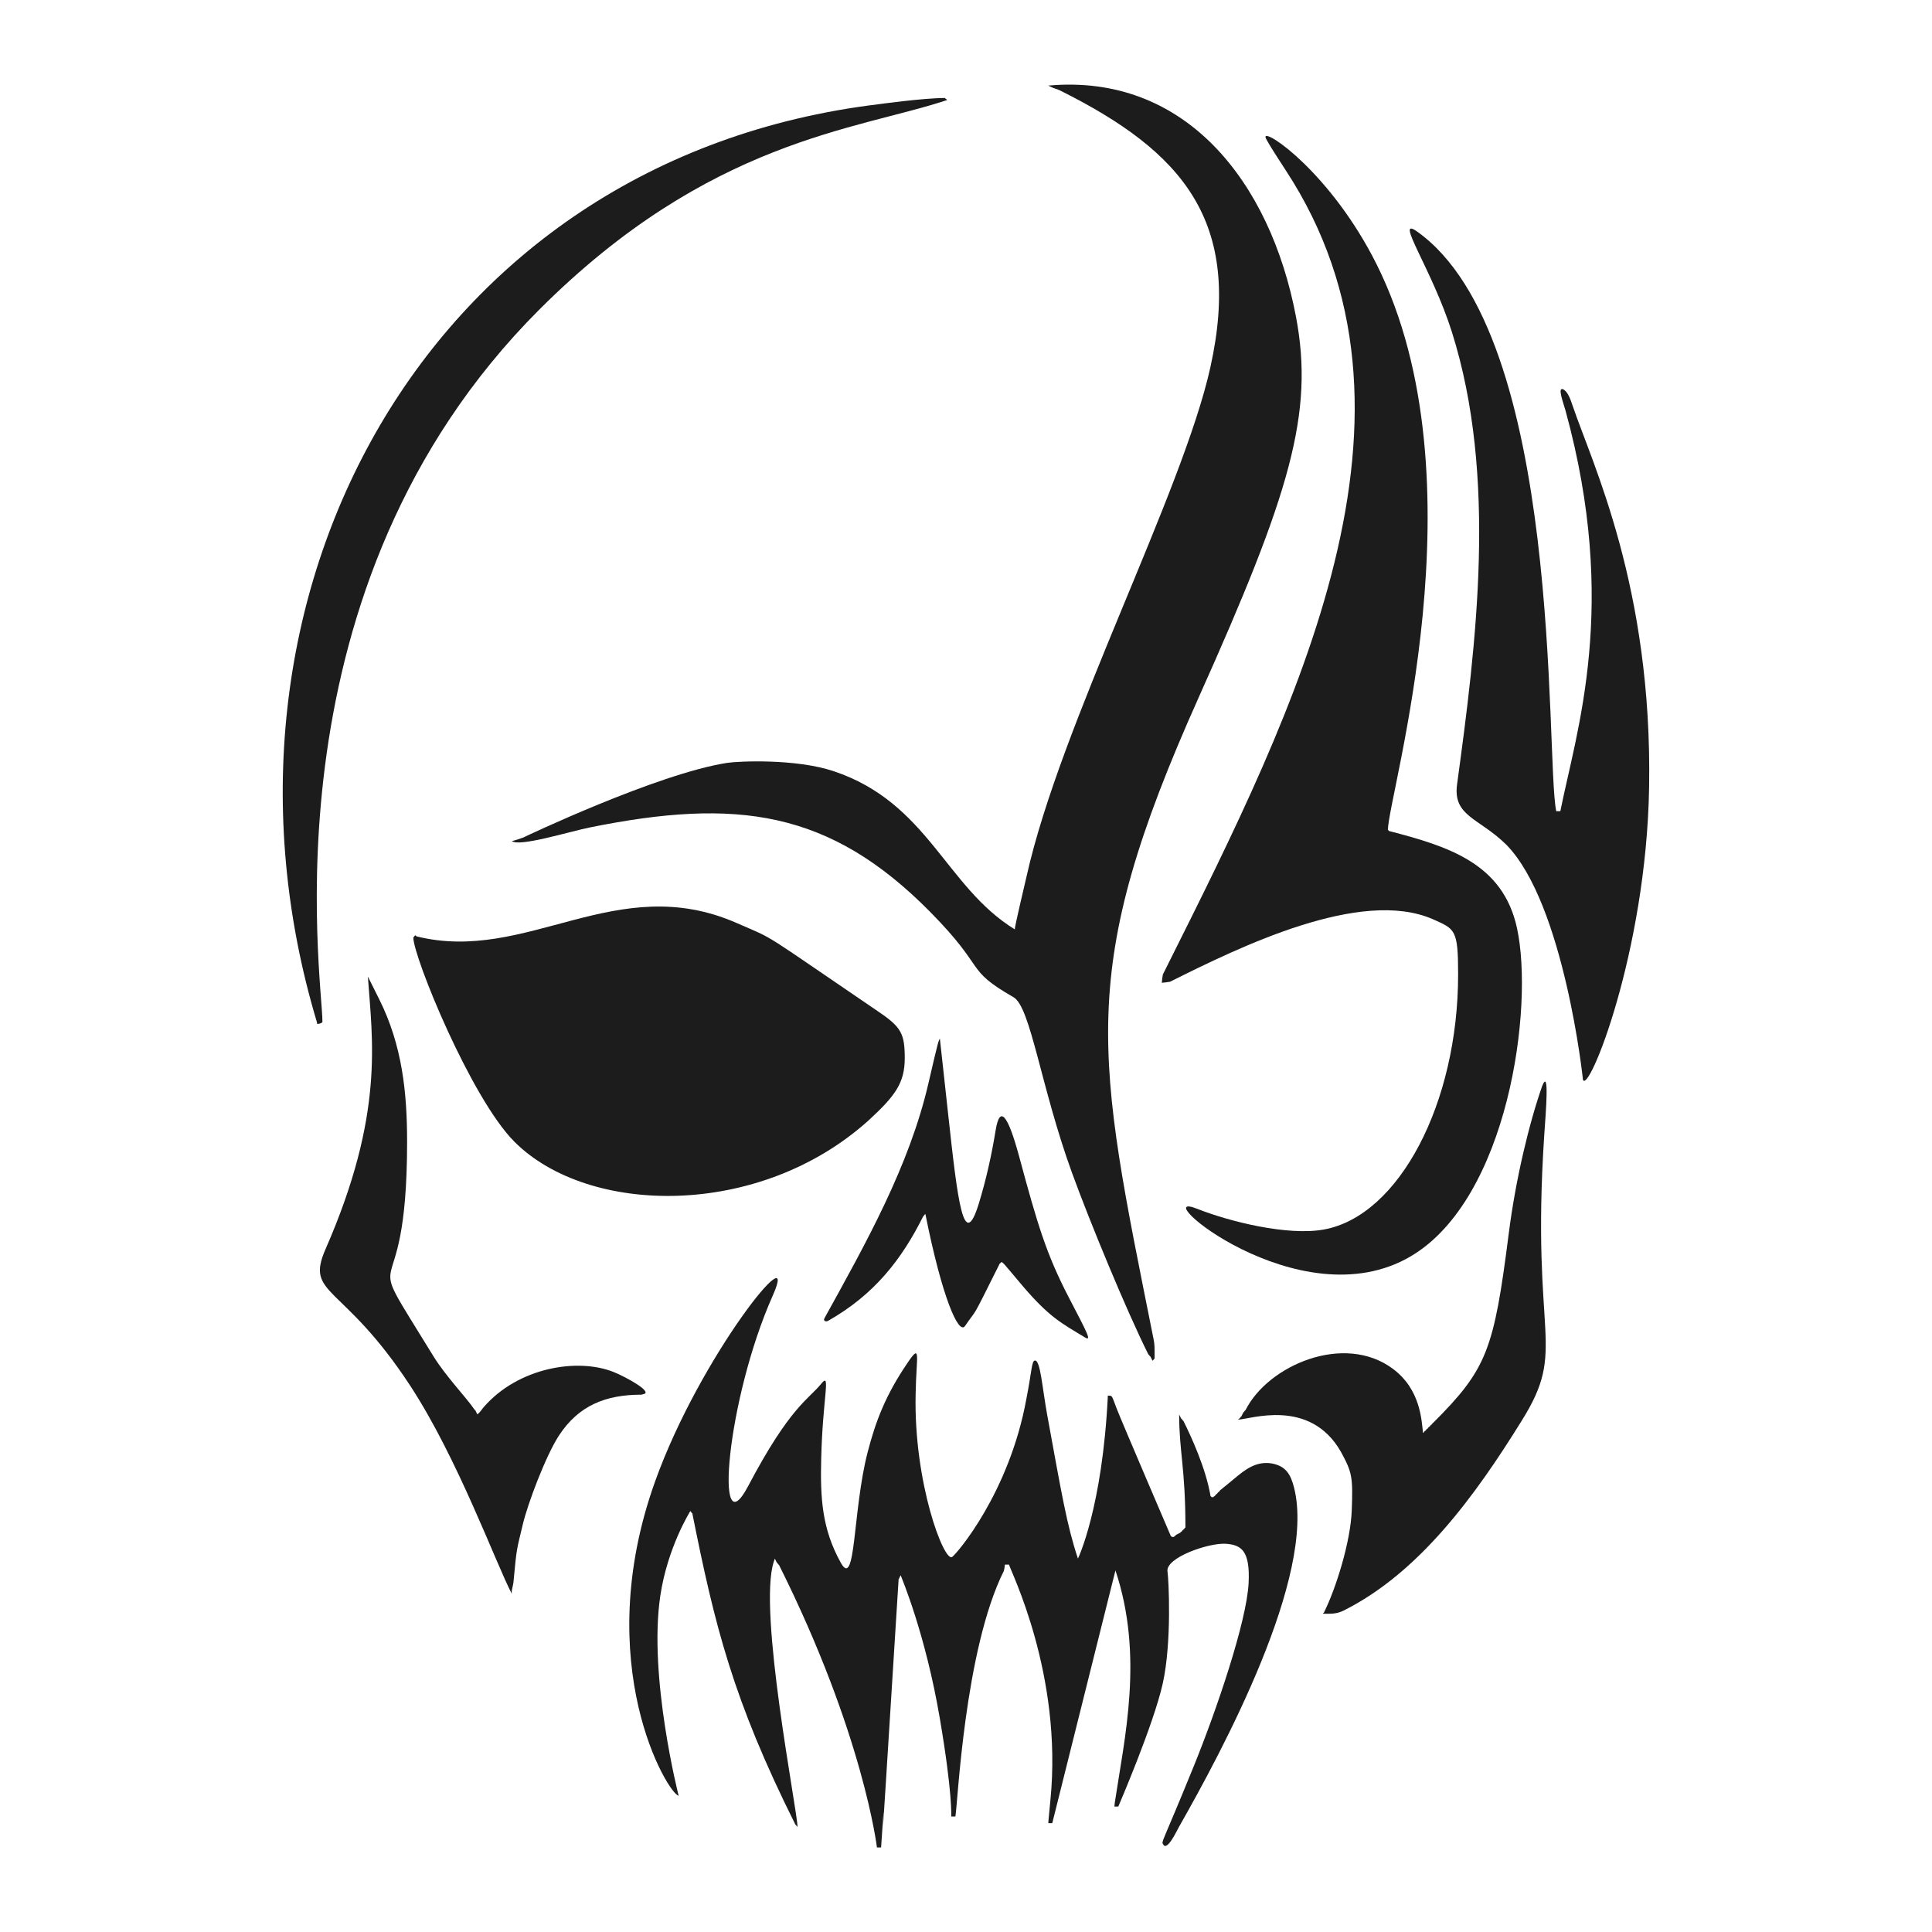
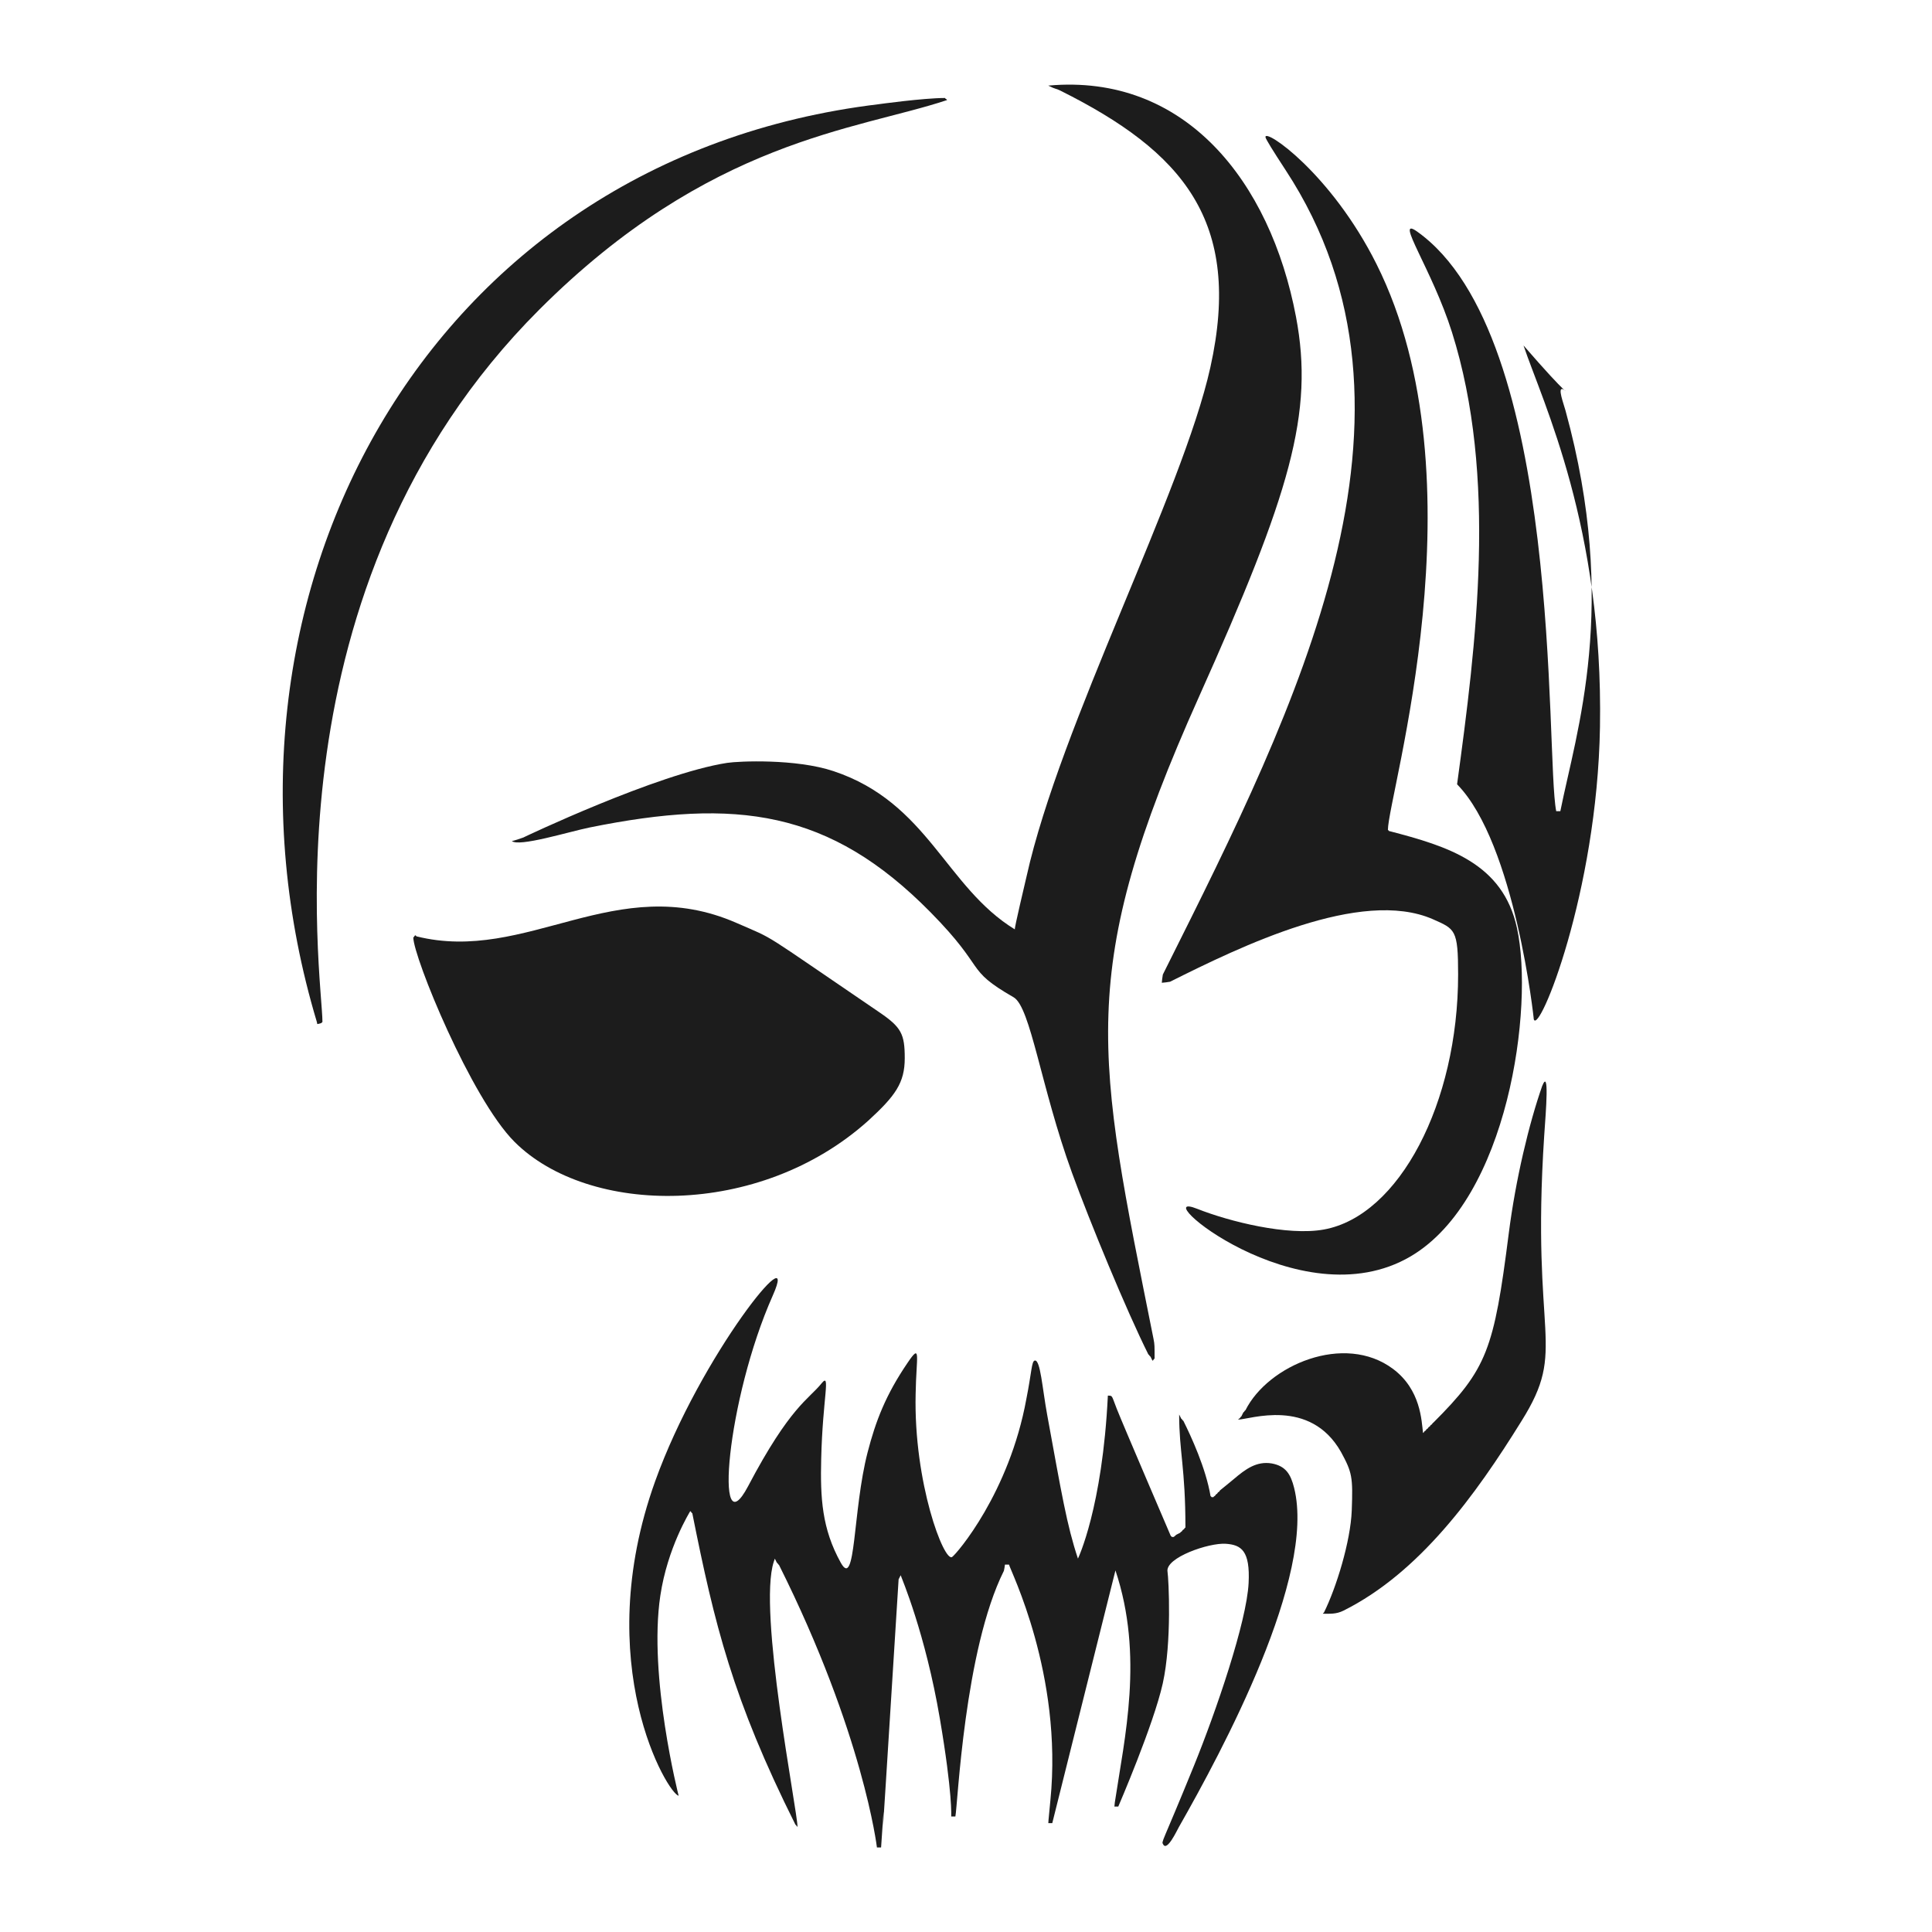
<svg xmlns="http://www.w3.org/2000/svg" version="1.1" x="0px" y="0px" viewBox="0 0 776.22 776.22" style="enable-background:new 0 0 776.22 776.22;" xml:space="preserve">
  <style type="text/css">
	.st0{fill:#E96A35;}
	.st1{fill:#0E0701;}
	.st2{fill:#FFFCF9;}
	.st3{fill:#657E36;}
	.st4{fill:#809C3D;}
	.st5{fill:#F7981D;}
	.st6{fill:#FBB13B;}
	.st7{fill:#F37C2A;}
	.st8{fill:#FFEDA9;}
	.st9{fill:#F47F2A;}
	.st10{fill:#FFEFB5;}
	.st11{fill:#F48029;}
	.st12{fill:#020202;}
	.st13{fill:none;stroke:#000000;stroke-width:0;stroke-linecap:round;stroke-linejoin:round;}
	.st14{fill:#FFFFFF;}
	.st15{fill:#FFFFFE;}
	.st16{fill:#FF9E00;}
	.st17{fill:#FF6301;}
	.st18{fill:#FF7C00;}
	.st19{fill:#81AC01;}
	.st20{fill:none;}
	.st21{fill:#F68B28;}
	.st22{fill:#EF7F25;}
	.st23{fill:#E57123;}
	.st24{fill:#769343;}
	.st25{fill:#D8691E;}
	.st26{fill:#96A767;}
	.st27{fill:#A9B985;}
	.st28{fill:#452924;}
	.st29{fill:#462A24;}
	.st30{fill:#784421;}
	.st31{fill:#A05A2C;}
	.st32{fill:#FF6600;}
	.st33{fill:#D45500;}
	.st34{opacity:0.619;fill-opacity:0.581;enable-background:new    ;}
	.st35{fill:#FF7F00;}
	.st36{fill:#FC891E;}
	.st37{fill:url(#SVGID_1_);}
	.st38{fill:url(#SVGID_00000009582889937249759710000002111268284764391866_);}
	.st39{fill:url(#SVGID_00000012432321391675396490000009637547465642932867_);}
	.st40{fill:url(#SVGID_00000130645750924107628130000014548180530166725294_);}
	.st41{fill:url(#SVGID_00000145058589943783759720000005279933461039084727_);}
	.st42{fill:url(#SVGID_00000008136381436759912570000003815762359647489948_);}
	.st43{fill:url(#SVGID_00000132078400935464031250000014726887422978471339_);}
	.st44{fill:url(#SVGID_00000046302363923225513200000017020728807774352294_);}
	.st45{fill:url(#SVGID_00000160892985573133720740000014531157271569719740_);}
	.st46{fill:#007F00;}
	.st47{fill:#67C409;}
	.st48{fill:#E94E1B;}
	.st49{fill:#1D1D1B;}
	.st50{fill:#FFDD12;}
	.st51{fill:#B3B3B3;}
	.st52{fill:#CCCCCC;}
	.st53{fill:#E6E6E6;}
	.st54{fill:#999999;}
	.st55{fill:#4D4D4D;}
	.st56{fill:#333333;}
	.st57{fill:#D6D6D6;}
	.st58{fill:#808080;}
	.st59{fill:#666666;}
	.st60{fill:#0F102F;}
	.st61{fill:#C2BC5E;}
	.st62{fill:#FBF290;}
	.st63{fill:#043450;}
	.st64{fill:#6D6E70;}
	.st65{opacity:0.33;fill:#262261;}
	.st66{fill:#E6E7E8;}
	.st67{fill:#A6A8AB;}
	.st68{fill:#BBBDBF;}
	.st69{opacity:0.33;fill:#007373;}
	.st70{fill:#D0D2D3;}
	.st71{fill:#929497;}
	.st72{fill:#E4E4E5;}
	.st73{fill:#F1F1F2;}
	.st74{fill:url(#SVGID_00000024701818874387706250000016646328299005681547_);}
	.st75{fill:url(#SVGID_00000041977931493877234750000003777985542891535758_);}
	.st76{fill:url(#SVGID_00000010280512506015763790000012611680484121871274_);}
	.st77{fill:url(#SVGID_00000101790194552092842800000002389448605287504787_);}
	.st78{fill:url(#SVGID_00000036940631252773637860000012637636771869000884_);}
	.st79{fill:url(#SVGID_00000111190342585348670060000005391123143523276222_);}
	.st80{fill:url(#SVGID_00000041988859543431133810000013370716054393599150_);}
	.st81{fill:url(#SVGID_00000182497052305345642560000000906907364601280434_);}
	.st82{fill:url(#SVGID_00000049942251774746171760000015129070897671451547_);}
	.st83{fill:url(#SVGID_00000176734250973175649860000005844775021677215623_);}
	.st84{fill:url(#SVGID_00000093178591812086240240000011929098241925053608_);}
	.st85{fill:url(#SVGID_00000099625577320842244300000003562187835913405586_);}
	.st86{fill:url(#SVGID_00000054255676874298264310000001407003880879701640_);}
	.st87{fill:url(#SVGID_00000132777253681982941390000014424574751395260822_);}
	.st88{fill:#7C08A4;}
	.st89{fill:#A04CBC;}
	.st90{fill:#8418A8;}
	.st91{fill:url(#SVGID_00000035514434227360811570000004306507001989550480_);}
	.st92{fill:url(#SVGID_00000049222609403111753430000005551794006045704581_);}
	.st93{fill:url(#SVGID_00000119811396015504531890000007610301731589940879_);}
	.st94{fill:url(#SVGID_00000011022007796216899280000010232861876216220329_);}
	.st95{fill:#130206;}
	.st96{fill:#888888;}
	.st97{fill:url(#SVGID_00000049223771420344476780000018346343033869488819_);}
	.st98{fill:url(#SVGID_00000152959159226351731740000004634685828374423735_);}
	.st99{fill:url(#SVGID_00000000933111042769718550000009581201062373323405_);}
	.st100{fill:url(#SVGID_00000053503092737292972920000009981644885042912641_);}
	.st101{fill:url(#SVGID_00000042704763568589230430000017039467130172237719_);}
	.st102{fill:url(#SVGID_00000105394776615027411260000015530130120178340799_);}
	.st103{fill:url(#SVGID_00000088133469957880331800000017930175786006124440_);}
	.st104{fill:url(#SVGID_00000162339748429703665960000015507470045699802023_);}
	.st105{fill:url(#SVGID_00000009551082010479625180000006194883489674013073_);}
	.st106{fill:url(#SVGID_00000144302878038275273470000003672129761433110436_);}
	.st107{fill:#0E0E0E;}
	.st108{fill:#B1B1B0;}
	.st109{fill:#9C9B9B;}
	.st110{fill:#EA8D29;}
	.st111{fill:#E4DCA0;}
	.st112{fill:#026634;}
	.st113{fill:#108C4A;}
	.st114{fill:#088D39;}
	.st115{fill:#EC692A;}
	.st116{fill:#EA812C;}
	.st117{fill:#E9552D;}
	.st118{fill:#B2491D;}
	.st119{fill:#F08740;}
	.st120{fill:#E8662E;}
	.st121{fill:#E89C2D;}
	.st122{fill:#E85B0D;}
	.st123{fill:#EC6D31;}
	.st124{fill:#E54712;}
	.st125{fill:#F8F6DF;}
	.st126{fill:#F1EEBA;}
	.st127{fill:#916036;}
	.st128{fill:#C79B66;}
	.st129{fill:#D5AC80;}
	.st130{fill:#EC6A0D;}
	.st131{fill:#F7AA43;}
	.st132{fill:#837036;}
	.st133{fill:#BC9F22;}
	.st134{fill:#A78138;}
	.st135{fill:#E88E0B;}
	.st136{fill:#EF9F35;}
	.st137{fill:#CD5A16;}
	.st138{fill:#E47F0D;}
	.st139{fill:#068043;}
	.st140{fill:#F8B96B;}
	.st141{fill:#F29100;}
	.st142{fill:#18F30F;}
	.st143{fill:#F9F9F9;}
	.st144{fill:#1C1C1C;}
	.st145{opacity:0.8;fill:#6A5B56;enable-background:new    ;}
	.st146{opacity:0.43;fill:#361612;enable-background:new    ;}
	.st147{fill:#0D1404;}
	.st148{opacity:0.37;fill:#3C211E;enable-background:new    ;}
	.st149{opacity:0.83;fill:#382A21;enable-background:new    ;}
	.st150{opacity:0.84;fill:#5D2219;enable-background:new    ;}
	.st151{opacity:0.71;fill:#5D0902;enable-background:new    ;}
	.st152{fill:#291204;}
	.st153{opacity:0.66;fill:#380C04;enable-background:new    ;}
	.st154{fill:#331304;}
	.st155{opacity:0.84;fill:#590D02;enable-background:new    ;}
	.st156{opacity:0.47;fill:#180602;enable-background:new    ;}
	.st157{opacity:0.08;fill:#0F0100;enable-background:new    ;}
	.st158{fill:#0A0603;}
	.st159{opacity:0.44;fill:#270702;enable-background:new    ;}
	.st160{fill:#321205;}
	.st161{fill:#371403;}
	.st162{fill:#311304;}
	.st163{opacity:0.49;fill:#180602;enable-background:new    ;}
	.st164{fill:none;stroke:#0A0603;stroke-width:0;stroke-linecap:round;stroke-linejoin:round;}
	
		.st165{opacity:0.49;fill:none;stroke:#180602;stroke-width:0;stroke-linecap:round;stroke-linejoin:round;enable-background:new    ;}
	.st166{fill:#281305;}
	.st167{fill:#060602;}
	.st168{fill:#1C0701;}
	.st169{fill:#090403;}
	.st170{fill:#0B0401;}
	.st171{fill:#120803;}
	.st172{fill:#201204;}
	.st173{fill:#F9C50F;}
	.st174{fill:#FEE038;}
	.st175{fill:#F6C20C;}
	.st176{fill:#FEEB3D;}
	.st177{fill:#FDEE3A;}
	.st178{fill:#FEF448;}
	.st179{fill:#391504;}
	.st180{opacity:0.67;fill:#795F11;enable-background:new    ;}
	.st181{fill:#FCBD06;}
	.st182{fill:#FDCA07;}
	.st183{fill:#FDCA06;}
	.st184{fill:#D7A56A;}
	.st185{fill:#0A0302;}
	.st186{fill:#390800;}
	.st187{fill:#1B1504;}
	.st188{opacity:0.47;fill:#1E0702;enable-background:new    ;}
	.st189{fill:#E5BB75;}
	.st190{fill:#440E0C;}
	.st191{fill:#651B10;}
	.st192{fill:#430C09;}
	.st193{fill:#030102;}
	.st194{fill:#2A1404;}
	.st195{fill:#54100D;}
	.st196{fill:#66240D;}
	.st197{fill:#FDBB07;}
	.st198{opacity:0.85;fill:#78650D;enable-background:new    ;}
	.st199{fill:#54200C;}
	.st200{fill:#070803;}
	.st201{opacity:0.8;fill:#2D2005;enable-background:new    ;}
	.st202{fill:none;stroke:#070803;stroke-width:0;stroke-linecap:round;stroke-linejoin:round;}
	
		.st203{opacity:0.8;fill:none;stroke:#2D2005;stroke-width:0;stroke-linecap:round;stroke-linejoin:round;enable-background:new    ;}
	.st204{fill:#FDB807;}
	.st205{fill:#0A0502;}
	.st206{fill:#F98C08;}
	.st207{fill:#FCAB08;}
	.st208{fill:#F17F09;}
	.st209{opacity:0.12;fill:#0C0300;enable-background:new    ;}
	.st210{fill:#EB7F09;}
	.st211{fill:#1D0A03;}
	.st212{opacity:0.51;fill:#150402;enable-background:new    ;}
	
		.st213{opacity:0.51;fill:none;stroke:#150402;stroke-width:0;stroke-linecap:round;stroke-linejoin:round;enable-background:new    ;}
	.st214{opacity:0.45;fill:#170402;enable-background:new    ;}
	.st215{opacity:0.55;fill:#150503;enable-background:new    ;}
	
		.st216{opacity:0.55;fill:none;stroke:#150503;stroke-width:0;stroke-linecap:round;stroke-linejoin:round;enable-background:new    ;}
	.st217{opacity:0.47;fill:#160402;enable-background:new    ;}
	
		.st218{opacity:0.47;fill:none;stroke:#160402;stroke-width:0;stroke-linecap:round;stroke-linejoin:round;enable-background:new    ;}
	.st219{fill:#060603;}
	.st220{fill:#130903;}
	.st221{fill:#130504;}
	.st222{opacity:0.49;fill:#150302;enable-background:new    ;}
	.st223{opacity:0.44;fill:#170402;enable-background:new    ;}
	.st224{opacity:0.44;fill:#180503;enable-background:new    ;}
	.st225{opacity:0.5;fill:#150402;enable-background:new    ;}
	.st226{fill:#060803;}
	.st227{opacity:0.45;fill:#160402;enable-background:new    ;}
	.st228{opacity:0.44;fill:#1A0503;enable-background:new    ;}
	.st229{fill:#030200;}
	.st230{fill:#160903;}
	.st231{fill:#584121;}
	.st232{fill:#453D20;}
	.st233{fill:#DF7F28;}
	.st234{fill:#B55F25;}
	.st235{fill:#544020;}
	.st236{fill:#0F0503;}
	.st237{fill:#FB7202;}
	.st238{opacity:0.18;fill:#170402;enable-background:new    ;}
	.st239{fill:#453F22;}
	.st240{fill:#E58D27;}
	.st241{fill:#FB7203;}
	.st242{fill:#CC732B;}
	.st243{fill:#FDE212;}
	.st244{fill:#F96703;}
	.st245{fill:#C7772A;}
	.st246{fill:#BC6A29;}
	.st247{fill:#D67C26;}
	.st248{fill:#FC5503;}
	.st249{fill:#FD5603;}
	.st250{fill:#A75E29;}
	.st251{fill:#FC6303;}
	.st252{fill:#B4722A;}
	.st253{fill:#FDE014;}
	.st254{fill:#FB7A02;}
	.st255{fill:#FD3F02;}
	.st256{fill:#FED811;}
	.st257{fill:#9A6A29;}
	.st258{fill:#614121;}
	.st259{fill:#FD6604;}
	.st260{fill:#FD4202;}
	.st261{fill:#BA5C24;}
	.st262{fill:#FCD813;}
	.st263{fill:#FDD011;}
	.st264{fill:#FDAE0D;}
	.st265{fill:#E4861D;}
	.st266{fill:#FEB42E;}
	.st267{fill:#FB1B03;}
	.st268{fill:#FC7002;}
	.st269{fill:#C10903;}
	.st270{fill:#AB1709;}
	.st271{fill:#A30903;}
	.st272{fill:#FECA10;}
	.st273{fill:#FC2F04;}
	.st274{fill:#FB1304;}
	.st275{fill:#FB2B03;}
	.st276{fill:#9C0600;}
	.st277{fill:#C87929;}
	.st278{fill:#620503;}
	.st279{fill:#FC1503;}
	.st280{fill:#FD7103;}
	.st281{fill:#4D0F0D;}
	.st282{fill:#B77629;}
	.st283{fill:#F97715;}
	.st284{fill:#820302;}
	.st285{fill:#FE8E07;}
	.st286{fill:#A27128;}
	.st287{fill:#FC5803;}
	.st288{fill:#120703;}
	.st289{fill:#FC5E05;}
	.st290{fill:#866C27;}
	.st291{fill:#FDFA0A;}
	.st292{fill:#CA7D28;}
	.st293{fill:#A10605;}
	.st294{fill:#FEFA0A;}
	.st295{fill:#606827;}
	.st296{fill:#480603;}
	.st297{fill:#FDBB0E;}
	.st298{fill:#630201;}
	.st299{fill:#FEBC0E;}
	.st300{fill:#400504;}
	.st301{fill:#2C6225;}
	.st302{fill:#840605;}
	.st303{fill:#FB7A06;}
	.st304{fill:#BD2006;}
	.st305{fill:#F5C874;}
	.st306{fill:#F0C977;}
	.st307{fill:#FEB60F;}
	.st308{fill:#FFB61E;}
	.st309{fill:#E2B46C;}
	.st310{fill:#EBBD6F;}
	.st311{fill:#FEAE0E;}
	.st312{fill:#FEAF0E;}
	.st313{fill:#FB1E04;}
	.st314{fill:#6B0506;}
	.st315{fill:#FE9D0C;}
	.st316{fill:#FEA90D;}
	.st317{fill:#FA2F03;}
	.st318{fill:#EEBE6A;}
	.st319{fill:#FC4D03;}
	.st320{fill:#FEA30D;}
	.st321{fill:#F5613C;}
	.st322{fill:#FE9B0B;}
	.st323{fill:#FE9E0C;}
	.st324{fill:#D20A08;}
	.st325{fill:#FB2C03;}
	.st326{fill:#760607;}
	.st327{fill:#FA3903;}
	.st328{fill:#B70A03;}
	.st329{opacity:0.55;fill:#411002;enable-background:new    ;}
	.st330{fill:#F83E05;}
	.st331{fill:#FD782D;}
	.st332{fill:#FA3803;}
	.st333{fill:#FC3A05;}
	.st334{fill:#B50805;}
	.st335{fill:#FAD025;}
	.st336{fill:#FD7D2C;}
	.st337{fill:#FC4F05;}
	.st338{fill:#FA4303;}
	.st339{fill:#FB3804;}
	.st340{fill:#FA1504;}
	.st341{fill:#FC6405;}
	.st342{fill:#F57F4C;}
	.st343{fill:#570503;}
	.st344{fill:#960504;}
	.st345{opacity:0.91;fill:#C46009;enable-background:new    ;}
	.st346{fill:#6A0507;}
	.st347{opacity:0.47;fill:#180603;enable-background:new    ;}
	.st348{fill:#FC3603;}
	.st349{fill:#FC8245;}
	.st350{fill:#FC5504;}
	.st351{fill:#71240E;}
	.st352{fill:#640406;}
	.st353{fill:#FA3003;}
	.st354{fill:#FE940D;}
	.st355{fill:#FB1A04;}
	.st356{fill:#FC4805;}
	.st357{fill:#480504;}
	.st358{fill:#FB1605;}
	.st359{opacity:0.48;fill:#180603;enable-background:new    ;}
	.st360{fill:#5B0507;}
	.st361{fill:#FA2304;}
	.st362{fill:#FB5104;}
	.st363{fill:#470403;}
	.st364{fill:#E9774C;}
	.st365{fill:#F41B05;}
	.st366{fill:#F9E338;}
	.st367{fill:#EB8762;}
	.st368{fill:#F5C773;}
	.st369{fill:#3B0503;}
	.st370{fill:#F62C06;}
	.st371{fill:#F8D56B;}
	.st372{fill:#E73B07;}
	.st373{fill:#5C0203;}
	.st374{fill:#F16339;}
	.st375{fill:#F7812D;}
	.st376{fill:#FC2506;}
	.st377{opacity:0.62;fill:#934807;enable-background:new    ;}
	.st378{fill:#BA4800;}
	.st379{fill:#7B0301;}
	.st380{fill:#550502;}
	.st381{fill:#F0300B;}
	.st382{fill:#FB1504;}
	.st383{fill:#E6AA64;}
	.st384{fill:#E7614B;}
	.st385{fill:#5D0506;}
	.st386{fill:#FECF51;}
	.st387{fill:#6C0405;}
	.st388{fill:#C95701;}
	.st389{fill:#E15749;}
	.st390{fill:#DE4325;}
	.st391{fill:#FA4C09;}
	.st392{fill:#FB3305;}
	.st393{fill:#FC3F05;}
	.st394{fill:#820201;}
	.st395{fill:#550405;}
	.st396{fill:#FEA70D;}
	.st397{fill:#875D1E;}
	.st398{fill:#F56B4D;}
	.st399{fill:#FB4A03;}
	.st400{fill:none;stroke:#FB4A03;stroke-width:0;stroke-linecap:round;stroke-linejoin:round;}
	.st401{fill:#E75113;}
	.st402{fill:#F74907;}
	.st403{fill:#B67E21;}
	.st404{fill:#FA3306;}
	.st405{opacity:0.73;fill:#4E220C;enable-background:new    ;}
	.st406{fill:#FC6A07;}
	.st407{fill:#FC3705;}
	.st408{fill:#FB6C3C;}
	.st409{opacity:0.32;fill:#441D02;enable-background:new    ;}
	.st410{fill:#DF5C44;}
	.st411{fill:#FB6405;}
	.st412{fill:#EFB967;}
	.st413{fill:#C63B00;}
	.st414{fill:#596719;}
	.st415{fill:#A37E1E;}
	.st416{fill:#FB2A06;}
	.st417{fill:#AF4900;}
	.st418{fill:#FB6A3E;}
	.st419{fill:#C03E00;}
	.st420{fill:#FC5D05;}
	.st421{opacity:0.67;fill:#FB7A06;enable-background:new    ;}
	.st422{fill:#200607;}
	.st423{opacity:0.48;fill:#FB7A06;enable-background:new    ;}
	.st424{fill:#4D0B07;}
	.st425{opacity:0.9;fill:#B15007;enable-background:new    ;}
	.st426{opacity:0.73;fill:#82490A;enable-background:new    ;}
	.st427{fill:#E85909;}
	.st428{fill:#F36109;}
	.st429{fill:#FB5A05;}
	.st430{fill:#6E711C;}
	.st431{fill:#860D07;}
	.st432{fill:#6E0C07;}
	.st433{fill:#FD7508;}
	.st434{fill:#9B0E07;}
	.st435{fill:#AC1107;}
	.st436{fill:#5B7020;}
	.st437{fill:#BD1B07;}
	.st438{fill:#C11305;}
	.st439{fill:#CA2307;}
	.st440{fill:#F96A07;}
	.st441{fill:#FD7107;}
	.st442{fill:#BB1306;}
	.st443{fill:#D62305;}
	.st444{fill:#D82E06;}
	.st445{fill:#D22506;}
	.st446{fill:#DE3307;}
	.st447{fill:#FA6107;}
	.st448{fill:#5F680F;}
	.st449{fill:#E43907;}
	.st450{fill:#F34F07;}
	.st451{fill:#FA6307;}
	.st452{opacity:0.15;fill:#1B0601;enable-background:new    ;}
	.st453{fill:#201E1E;}
	.st454{fill:#EEEEEE;}
	.st455{fill:#ECECEC;}
	.st456{fill:#F2F2F2;}
	.st457{fill:#CB0423;}
	.st458{fill:#A50917;}
	.st459{fill:#860F13;}
	.st460{fill:#AF0F13;}
	.st461{fill:#520F13;}
	.st462{fill:#EE355E;}
	.st463{fill:#D40000;}
	.st464{fill:url(#SVGID_00000054981806959711617470000003152992854126424755_);}
	.st465{fill:url(#SVGID_00000170984490974102944450000016277680228919126417_);}
	.st466{fill:url(#SVGID_00000092429544843296303720000011349073203372827563_);}
	.st467{fill:url(#SVGID_00000097494820300055797650000013468984406721706142_);}
	.st468{fill:#7F0000;}
	.st469{fill:#B6B5C5;}
	.st470{fill:none;stroke:#B6B5C5;stroke-width:0;stroke-linecap:round;stroke-linejoin:round;}
	.st471{fill:#DD9BAA;}
	.st472{fill:none;stroke:#DD9BAA;stroke-width:0;stroke-linecap:round;stroke-linejoin:round;}
	.st473{fill:#9D99A7;}
	.st474{fill:none;stroke:#9D99A7;stroke-width:0;stroke-linecap:round;stroke-linejoin:round;}
	.st475{fill:#AE7293;}
	.st476{fill:#706E8B;}
	.st477{fill:#AF505B;}
	.st478{fill:#585567;}
	.st479{fill:none;stroke:#585567;stroke-width:0;stroke-linecap:round;stroke-linejoin:round;}
	.st480{fill:#363748;}
	.st481{fill:none;stroke:#363748;stroke-width:0;stroke-linecap:round;stroke-linejoin:round;}
	.st482{fill:#2A2A32;}
	.st483{fill:#0B0B0E;}
	.st484{fill:#89A02C;}
	.st485{fill:#677821;}
	.st486{fill:#DDE9AF;}
	.st487{fill:#5F8DD3;}
	.st488{fill:#2C5AA0;}
	.st489{fill:#3E4837;}
	.st490{fill:#22280B;}
	.st491{fill:#782121;}
	.st492{fill:#E9AFC6;}
	.st493{fill:#A02C2C;}
	.st494{fill:url(#SVGID_00000110451148477710040950000006744334899648387515_);}
	.st495{fill:url(#SVGID_00000148623959821936731930000006111993579094421909_);}
	.st496{fill:url(#SVGID_00000066510866513981534390000014333435514562764687_);}
	.st497{fill:url(#SVGID_00000021800492388493625160000000105623158052794006_);}
	.st498{fill:#F5FFB4;}
	.st499{fill:#FBFFE4;}
	.st500{fill:#758826;}
	.st501{fill:#9E9DA3;}
	.st502{fill:#EEB323;}
	.st503{fill:#9266A8;}
	.st504{fill:#4C59A0;}
	.st505{fill:#BF5032;}
	.st506{fill:none;stroke:#BF5032;stroke-width:0;stroke-linecap:round;stroke-linejoin:round;}
	.st507{fill:#5C5D60;}
	.st508{fill:none;stroke:#5C5D60;stroke-width:0;stroke-linecap:round;stroke-linejoin:round;}
	.st509{fill:#0D0D0D;}
	.st510{fill:#C18155;}
	.st511{fill:#BE836E;}
	.st512{fill:#E7B6A7;}
	.st513{fill:url(#SVGID_00000057139100947084274520000006057697810432628098_);}
	.st514{fill:url(#SVGID_00000116196295436499466560000006147299247267542463_);}
	.st515{fill:url(#SVGID_00000180353104428771679940000006130270194311932824_);}
	.st516{fill:url(#SVGID_00000183954994801762920400000009522157964033298365_);}
	.st517{fill:url(#SVGID_00000116939348756562415190000009326650458925475982_);}
	.st518{fill:url(#SVGID_00000075861814568056859310000005803074248059765897_);}
	.st519{fill:#C8B996;}
	.st520{fill:#D7C8A5;}
	.st521{fill:#E6D7B4;}
	.st522{fill:#F5F5E1;}
	.st523{fill:#827357;}
	.st524{fill:#746A57;}
	.st525{fill:#B4A278;}
	.st526{fill:#A99A7B;}
	.st527{fill:#87754B;}
	.st528{fill:#5D5446;}
	.st529{fill:#B29D7E;}
	.st530{fill:#9F8E6A;}
	.st531{fill:#4A4035;}
	.st532{fill:#796F59;}
	.st533{fill:#988C6E;}
	.st534{fill:#1A1A1A;}
	.st535{fill:#040507;}
	.st536{fill:#424242;}
	.st537{fill:#918877;}
	.st538{fill:#9E9068;}
	.st539{fill:#4E422A;}
	.st540{fill:#37322B;}
	.st541{fill:#9B9B00;}
	.st542{fill:#A99565;}
	.st543{fill:#DDDC0F;}
	.st544{fill:#9E9381;}
	.st545{fill:#B7AC94;}
	.st546{fill:#908979;}
	.st547{fill:#9A8656;}
	.st548{fill:#0A0A01;}
	.st549{fill:#030300;}
	.st550{fill:#EDE6CB;}
	.st551{fill:#746440;}
	.st552{fill:#615335;}
	.st553{fill:#6C5B47;}
	.st554{fill:url(#SVGID_00000060020854993064486320000016714948487610627223_);}
	.st555{fill:url(#SVGID_00000083799277451206618010000018113381341306196613_);}
	.st556{fill:#B13102;}
	.st557{fill:#552200;}
	.st558{fill:#AA4400;}
	.st559{fill:url(#SVGID_00000132787949864604880420000005798154295147905969_);}
	.st560{fill:url(#SVGID_00000054982188510583568450000013808198729809087884_);}
	.st561{fill:url(#SVGID_00000089573678546468786690000011277676509533128335_);}
	.st562{fill:url(#SVGID_00000027593343648612603180000001753649356239176375_);}
	.st563{fill:url(#SVGID_00000067945644852573941260000007559356627066204067_);}
	.st564{fill:url(#SVGID_00000119825535375681519970000004710079657013166265_);}
	.st565{fill:url(#SVGID_00000162339769364277261740000011137462188877230236_);}
	.st566{fill:url(#SVGID_00000094599279647179427840000016140096079670487195_);}
	.st567{fill:url(#SVGID_00000150821081559716978770000018396678762818366853_);}
	.st568{fill:url(#SVGID_00000127014579591327231870000013304999956486036386_);}
	.st569{fill:url(#SVGID_00000005989335066168412210000000334857808826972078_);}
	.st570{fill:url(#SVGID_00000030481679058253911730000017498297372458701971_);}
	.st571{fill:url(#SVGID_00000170970232666812040760000010685385008653799332_);}
	.st572{fill:url(#SVGID_00000016778629786894338650000005332616635283763125_);}
	.st573{fill:url(#SVGID_00000037693896910263923840000010120025164017728131_);}
	.st574{fill:url(#SVGID_00000089572269174749165050000008120577437958771858_);}
	.st575{fill:url(#SVGID_00000067196730845717213350000015939642177604999077_);}
	.st576{fill:url(#SVGID_00000098943010144175208260000017354532449479193510_);}
	.st577{fill:url(#SVGID_00000124139139608312278130000003074119160504438966_);}
	.st578{fill:url(#SVGID_00000121274894921473284900000017663401206733800868_);}
	.st579{fill:url(#SVGID_00000045596422823197576920000014518909612439630771_);}
	.st580{fill:url(#SVGID_00000018945536284893712250000004505261205468256414_);}
	.st581{fill:#FFA11C;}
	.st582{fill:url(#SVGID_00000067236464990009848560000013121860256920228232_);}
	.st583{fill:#FFFF00;}
	.st584{fill:url(#SVGID_00000153664768585820864880000010687189130322087833_);}
	.st585{fill:url(#SVGID_00000093889688685506166200000003959151987089494417_);}
	.st586{fill:url(#SVGID_00000028317860238131023650000016836454352300498357_);}
	.st587{fill:url(#SVGID_00000129919094081021061160000014800593007267851430_);}
	.st588{fill:url(#SVGID_00000150071842816390942130000006502820097561945493_);}
	.st589{fill:url(#SVGID_00000008867808366011181360000005456585080342824106_);}
	.st590{fill:url(#SVGID_00000061471652194890242650000005096649224347946642_);}
	.st591{fill:url(#SVGID_00000160898519925112784590000004322344222675333020_);}
	.st592{opacity:0.4;fill:url(#SVGID_00000114777328244778900810000011636678447452629162_);enable-background:new    ;}
	.st593{fill:url(#SVGID_00000098928930583271043400000001267594230145606572_);}
	.st594{fill:url(#SVGID_00000047759929660745365220000008557334336973136009_);}
	.st595{opacity:0.122;fill:#FF6600;enable-background:new    ;}
	.st596{fill:url(#SVGID_00000143593278150940611790000018043043475704633773_);}
	.st597{fill:url(#SVGID_00000113317643400716011700000011408927494259847064_);}
	.st598{fill:url(#SVGID_00000032632175101799618490000008606826916133711519_);}
	.st599{fill:url(#SVGID_00000029007629661163877740000000073971368232719791_);}
	.st600{fill:url(#SVGID_00000069359656988511468530000000247395995318543024_);}
	.st601{fill:url(#SVGID_00000008855332529890849700000001379939671379723411_);}
	.st602{fill:url(#SVGID_00000124849113973224830990000000317940327899620248_);}
	.st603{fill:url(#SVGID_00000107584213330286143560000005326745429139854744_);}
	.st604{fill:url(#SVGID_00000141443909258485537630000010609246050731434144_);}
	.st605{fill:url(#SVGID_00000096761548434215188930000007476498017926738345_);}
	.st606{fill:url(#SVGID_00000017506998743884459030000011653498814042593435_);}
	.st607{fill:url(#SVGID_00000080897428453421504540000018208896643230059915_);}
	.st608{fill:#D8D8D8;}
	.st609{fill:url(#SVGID_00000028311615775854006630000005034347406895115962_);}
	.st610{fill:url(#SVGID_00000034050607215967593050000002380418610903568529_);}
	.st611{fill:url(#SVGID_00000155838781989247458510000010937627720864155526_);}
	.st612{fill:url(#SVGID_00000089535463648150277540000014534877153307175574_);}
	.st613{fill:url(#SVGID_00000146478944901969261170000014222161996993563052_);}
	.st614{fill:url(#SVGID_00000002362952015001511370000018197688804763330716_);}
	.st615{fill:url(#SVGID_00000062893512059021536580000016569441609046613912_);}
	.st616{fill:url(#SVGID_00000044883292566585407890000013016369956132272571_);}
	.st617{fill:url(#SVGID_00000118381568886072209160000002502694516459648134_);}
	.st618{fill:url(#SVGID_00000166648028839933520250000002612982990055251864_);}
	.st619{fill:url(#SVGID_00000004532909001858175470000016065024734705046698_);}
	.st620{fill:url(#SVGID_00000016767385161450612870000009878845334077716657_);}
	.st621{fill:url(#SVGID_00000049222892090837056570000002621303637966935481_);}
	.st622{opacity:0.5;fill:#020202;enable-background:new    ;}
	.st623{fill:url(#SVGID_00000146492718026037702640000013971281392194007185_);}
	.st624{fill:url(#SVGID_00000132792081042349442670000006279783909509130940_);}
	.st625{fill:url(#SVGID_00000149358067434904106370000004009540023115187135_);}
	.st626{fill:url(#SVGID_00000117678271350476684990000008990120801897098144_);}
	.st627{fill:url(#SVGID_00000029036006238963171120000001504189499340470462_);}
	.st628{fill:url(#SVGID_00000021098121410717940130000007096592070387773319_);}
	.st629{fill:url(#SVGID_00000157988382206292180910000008150921085444925068_);}
	.st630{opacity:0.5;fill:#FFFFFF;enable-background:new    ;}
	.st631{fill:url(#SVGID_00000098919373374621869220000006528475026587855770_);}
	.st632{fill:url(#SVGID_00000096016825955148715470000018386116135705790596_);}
	.st633{fill:url(#SVGID_00000173130777624167860210000015933551239950898582_);}
	.st634{fill:url(#SVGID_00000116225245459376035090000011359837387024382867_);}
	.st635{fill:url(#SVGID_00000076575656973137577700000002057494096834792598_);}
	.st636{fill:url(#SVGID_00000144335220754021330570000016618318472564094895_);}
	.st637{fill:url(#SVGID_00000052082503556588765640000005929155926419486861_);}
	.st638{fill:url(#SVGID_00000090288549092701582440000017858739538510709376_);}
	.st639{fill:url(#SVGID_00000026138006210092722960000006168778852395380655_);}
	.st640{fill:url(#SVGID_00000148641614635904923790000017715099530039454126_);}
	.st641{fill:url(#SVGID_00000172408517433532799040000018154755028053539713_);}
	.st642{fill:url(#SVGID_00000059277571413621463250000000127715083006514850_);}
	.st643{fill:url(#SVGID_00000114781358924318932680000007438730772341470143_);}
	.st644{fill:url(#SVGID_00000108282397395968226340000005920442946686698639_);}
	.st645{fill:url(#SVGID_00000084513339725177360270000015429404392519339438_);}
	.st646{fill:url(#SVGID_00000001628974797949371120000002129853075359353496_);}
	.st647{fill:url(#SVGID_00000003072954976471916740000009128572739375638438_);}
	.st648{fill:url(#SVGID_00000157996344376867786860000001910989048662114179_);}
	.st649{fill:url(#SVGID_00000048494925809113528440000009890465600801831824_);}
	.st650{fill:url(#SVGID_00000049222693179400012700000006036897625092391870_);}
	.st651{fill:url(#SVGID_00000169554597441075777730000000313393934048399803_);}
	.st652{fill:url(#SVGID_00000123407053079395789570000000501145932089199235_);}
	.st653{fill:url(#SVGID_00000073694681973806458520000004926429190942287506_);}
	.st654{fill:url(#SVGID_00000085929917331413086500000014464522043347183236_);}
	.st655{fill:url(#SVGID_00000018209245853385034640000016977463481011613865_);}
	.st656{fill:url(#SVGID_00000100385132984077536670000016496773077385345442_);}
	.st657{fill:url(#SVGID_00000142166063727905932060000001606814646921005756_);}
	.st658{fill:url(#SVGID_00000008842625127418515460000014078889763738400907_);}
	.st659{fill:url(#SVGID_00000100340703998040868580000011393566404462765976_);}
	.st660{opacity:0.5;fill:#1E1E1E;enable-background:new    ;}
	.st661{fill:url(#SVGID_00000066494335977261224520000007653769243215925428_);}
	.st662{fill:url(#SVGID_00000080924583222330210440000016398757046352800938_);}
	.st663{fill:url(#SVGID_00000110450643914918938740000013802569249372238750_);}
	.st664{fill:url(#SVGID_00000029035331710044670130000014944249703246114453_);}
	.st665{fill:url(#SVGID_00000026128599571181069090000017189934194455764405_);}
	.st666{fill:url(#SVGID_00000041973757104742015890000005437328652604139433_);}
	.st667{fill:url(#SVGID_00000079451426750908634050000007001585151043846021_);}
	.st668{fill:url(#SVGID_00000089545222951612733340000006309232156781259180_);}
	.st669{fill:url(#SVGID_00000078010610604225553180000015886751898620351124_);}
	.st670{fill:url(#SVGID_00000132792410111857372320000001901448044034756783_);}
	.st671{fill:url(#SVGID_00000065053592691448380890000018072814465280491699_);}
	.st672{fill:url(#SVGID_00000170998368372112543610000017815077201205063101_);}
	.st673{fill:url(#SVGID_00000111902516785962841910000017424539339603449270_);}
	.st674{fill:url(#SVGID_00000103224162306646315090000013326105643352412818_);}
	.st675{fill:url(#SVGID_00000116222295224629130550000015738022561973196714_);}
	.st676{fill:url(#SVGID_00000144324952817617623220000011010306868881935792_);}
	.st677{fill:url(#SVGID_00000140008175899801106320000016184531002616913052_);}
	.st678{fill:url(#SVGID_00000056394859981638977800000011007653759002237117_);}
	.st679{fill:url(#SVGID_00000076594625386086236200000011552781003958817165_);}
	.st680{fill:url(#SVGID_00000053513198896090774180000006523162173035511733_);}
	.st681{fill:url(#SVGID_00000070833059325311185930000001349279263663154827_);}
	.st682{fill:url(#SVGID_00000074406178839023025450000006170376909950129334_);}
	.st683{fill:url(#SVGID_00000136413980429681890580000006959694987633395627_);}
	.st684{fill:url(#SVGID_00000128482746453948622550000002333168528904945318_);}
	.st685{fill:url(#SVGID_00000116916847290820616060000017336638423166896268_);}
	.st686{fill:url(#SVGID_00000160155870021790786610000012660817216049823117_);}
	.st687{fill:url(#SVGID_00000132053736863903809050000002739912774033657226_);}
	.st688{fill:url(#SVGID_00000011007430488094382600000005095042034120110983_);}
	.st689{fill:url(#SVGID_00000128460563208158924230000001916407115878238375_);}
	.st690{fill:url(#SVGID_00000060027716685539821950000014873925703465206176_);}
	.st691{fill:url(#SVGID_00000134941469614510444820000009430179705325537438_);}
	.st692{fill:url(#SVGID_00000158737000853832018590000015205563336795933855_);}
	.st693{fill:url(#SVGID_00000158007951781981329060000005308521088513769888_);}
	.st694{fill:url(#SVGID_00000070797631419699882100000007956708524263386511_);}
	.st695{fill:url(#SVGID_00000101104914871576711160000004749763005424044197_);}
	.st696{fill:url(#SVGID_00000183963872655857814310000012389228291180656776_);}
	.st697{fill:url(#SVGID_00000049194374944601686170000009726164526573892515_);}
	.st698{fill:url(#SVGID_00000047061287982444371330000007590779860344275886_);}
	.st699{fill:url(#SVGID_00000057855884751598937400000011195830812952876418_);}
	.st700{fill:url(#SVGID_00000041976753432444692780000011970158076946661050_);}
	.st701{fill:url(#SVGID_00000140004650092765724450000012205605754041896620_);}
	.st702{fill:url(#SVGID_00000067938657398078092110000014751252770816404159_);}
	.st703{fill:url(#SVGID_00000138551242004284535860000010124396345584289186_);}
	.st704{fill:url(#SVGID_00000047023390771753795950000007829167005803360680_);}
	.st705{fill:url(#SVGID_00000089562609292887635520000004739280171263733643_);}
	.st706{fill:url(#SVGID_00000029012169954343934770000006039879612222158762_);}
	.st707{fill:url(#SVGID_00000098925115841090920610000015525631216458430640_);}
	.st708{fill:#5F6F1E;}
	.st709{fill:#5D6C1E;}
	.st710{fill:url(#SVGID_00000127009243885856323190000001584047079227767697_);}
	.st711{fill:url(#SVGID_00000082348200119185841900000013677651201912742051_);}
	.st712{fill:url(#SVGID_00000163033711037331509360000009984497865621522620_);}
	.st713{fill:url(#SVGID_00000019665758858585634800000004012415200931255456_);}
	.st714{fill:url(#SVGID_00000106862634060172070410000002945504206500704670_);}
	.st715{fill:url(#SVGID_00000093168941512231778600000013958369429768954296_);}
	.st716{fill:url(#SVGID_00000108298471922776363030000014155806027213421203_);}
	.st717{fill:url(#SVGID_00000135681631094040998120000010892928169057288343_);}
	.st718{fill:url(#SVGID_00000023988261321970637450000007116707473400007569_);}
	.st719{fill:url(#SVGID_00000155826795863474416320000010523814541556051874_);}
	.st720{fill:url(#SVGID_00000022521675947319545890000005195493128076005790_);}
	.st721{fill:url(#SVGID_00000088106094098004640240000002270306600012128146_);}
	.st722{fill:url(#SVGID_00000080201229904685247520000004641624852310028429_);}
	.st723{fill:url(#SVGID_00000138570921356799726300000008182224440519828873_);}
	.st724{fill:url(#SVGID_00000092445334598690122990000006425744337571657653_);}
	.st725{fill:url(#SVGID_00000088108755939761894380000015674389677189027506_);}
	.st726{fill:url(#SVGID_00000072240236784167635440000017702531446659068837_);}
	.st727{fill:url(#SVGID_00000096781081065887751600000004515792318329945261_);}
	.st728{fill:url(#SVGID_00000081643185204592983290000017697811108923573897_);}
	.st729{fill:url(#SVGID_00000170987022658867994800000017129856562965510303_);}
	.st730{fill:url(#SVGID_00000063613492414804703240000012598748902266321822_);}
	.st731{fill:url(#SVGID_00000183969543993181759000000014323736640173559710_);}
	.st732{fill:url(#SVGID_00000137852952451472163810000015479652103804594080_);}
	.st733{fill:url(#SVGID_00000027588603276144876980000017812007919985720977_);}
	.st734{fill:url(#SVGID_00000055666270582733621020000011376452131516845245_);}
	.st735{fill:url(#SVGID_00000067929842762602871340000003368515049442370494_);}
	.st736{fill:url(#SVGID_00000035502726603844363960000012143089399834874803_);}
	.st737{fill:url(#SVGID_00000022529750201632147470000008744055358647008901_);}
	.st738{fill:url(#SVGID_00000051344251874430227810000010756690306132555687_);}
	.st739{fill:url(#SVGID_00000121959065656080442650000010461474897613915318_);}
	.st740{fill:url(#SVGID_00000059997215870839891840000014443366780264481949_);}
	.st741{fill:url(#SVGID_00000038390188010635157350000015748798419494388896_);}
	.st742{fill:url(#SVGID_00000038388492463137390650000017130522835729076119_);}
	.st743{fill:url(#SVGID_00000065789991103678843510000016404979075970894475_);}
	.st744{fill:url(#SVGID_00000051348876550084436970000000791578271672103577_);}
	.st745{fill:url(#SVGID_00000065770851345375325640000012665579191762287538_);}
	.st746{fill:url(#SVGID_00000126318403617767451540000003114509897903815588_);}
	.st747{fill:url(#SVGID_00000091719094430217952910000014354435156817028005_);}
	.st748{fill:url(#SVGID_00000039834995342302924390000000106967021300508579_);}
	.st749{fill:url(#SVGID_00000029004848762369956310000013879806257455441075_);}
	.st750{fill:url(#SVGID_00000175285520033739138070000008997976753522581637_);}
	.st751{fill:url(#SVGID_00000035499439067544921850000009883075554287385533_);}
	.st752{fill:url(#SVGID_00000083797495323962637050000015369297927502030769_);}
	.st753{fill:url(#SVGID_00000165209398099036524660000007545130027520274062_);}
	.st754{fill:url(#SVGID_00000032632037752923889620000005591747224081248191_);}
	.st755{fill:url(#SVGID_00000179639139792026653110000007427439312206562440_);}
	.st756{fill:url(#SVGID_00000142873501348305144170000009039266258106325164_);}
	.st757{fill:url(#SVGID_00000083786578518450087950000000167064002245965451_);}
	.st758{fill:#DBDBDB;}
	.st759{fill:#CFCFCF;}
	.st760{fill:#C4C4C4;}
	.st761{fill:#B9B9B9;}
	.st762{fill:#AEAEAE;}
	.st763{fill:#A3A3A3;}
	.st764{fill:#989898;}
	.st765{fill:#8C8C8C;}
	.st766{fill:#818181;}
	.st767{fill:#767676;}
	.st768{fill:#6B6B6B;}
	.st769{fill:#606060;}
	.st770{fill:#545454;}
	.st771{fill:#494949;}
	.st772{fill:#3E3E3E;}
	.st773{fill:url(#SVGID_00000113339539731405918110000007406712880135711902_);}
	.st774{fill:url(#SVGID_00000116917988754104227270000011536933285597331364_);}
	.st775{fill:url(#SVGID_00000101804993475462731320000002755007760795206050_);}
	.st776{fill:url(#SVGID_00000044159839128344036020000005005768262084669337_);}
	.st777{fill:url(#SVGID_00000023976024836930763590000015221134292159246753_);}
	.st778{fill:url(#SVGID_00000070840686142185737440000006361596207496087997_);}
	.st779{fill:url(#SVGID_00000003101457740982466950000006267733420817619119_);}
	.st780{fill:url(#SVGID_00000056399851363382797090000015287561950371643777_);}
	.st781{fill:url(#SVGID_00000082369070576304943510000001340065525044036018_);}
	.st782{fill:url(#SVGID_00000007389360029706345830000005364038156011084691_);}
	.st783{fill:url(#SVGID_00000077310994543718234080000018013899379652411792_);}
	.st784{fill:url(#SVGID_00000096055269227288076770000009980815289415259275_);}
	.st785{fill:url(#SVGID_00000165222631735987663140000016823249268475716517_);}
	.st786{fill:url(#SVGID_00000029768098246659901300000008405362688757094536_);}
	.st787{fill:url(#SVGID_00000049192067031001668130000017358708928613449132_);}
	.st788{fill:url(#SVGID_00000025433286174808575030000006804343922924742562_);}
	.st789{opacity:0.769;}
	.st790{fill:url(#SVGID_00000163788254053103235920000005300112583909099392_);}
	.st791{fill:url(#SVGID_00000111157545423567963660000003010344004942535812_);}
	.st792{fill:url(#SVGID_00000173849724980468158670000017680188659941317771_);}
	.st793{fill:url(#SVGID_00000039119893425645374850000017838784519795727525_);}
	.st794{fill:url(#SVGID_00000039814984493862442220000014439640569647920801_);}
	.st795{fill:url(#SVGID_00000181786939106354238470000003858803923245328040_);}
	.st796{fill:url(#SVGID_00000088851022483725489010000016214377903414488997_);}
	.st797{fill:url(#SVGID_00000091716032327533564940000002345817905073994376_);}
	.st798{opacity:0.862;fill:#FFFFFF;}
	.st799{fill:url(#SVGID_00000069356650177460787590000005180426226675732867_);}
	.st800{fill:url(#SVGID_00000134967182146866640390000003261293445628167101_);}
	.st801{fill:url(#SVGID_00000122719080711931815480000012312021774662594489_);}
	.st802{fill:url(#SVGID_00000116224303380006515480000003446101745276017059_);}
	.st803{fill:#E5E5E5;}
	.st804{opacity:0.627;fill:#DBDBE3;}
	.st805{fill:none;stroke:#FFFFFF;stroke-width:0;stroke-linecap:round;stroke-linejoin:round;}
	.st806{opacity:0.627;fill:none;stroke:#DBDBE3;stroke-width:0;stroke-linecap:round;stroke-linejoin:round;}
	.st807{opacity:0.118;}
	.st808{opacity:0.627;fill:#FFFFFF;}
	.st809{fill:#D9D9D9;}
	.st810{fill:#5B5B5B;}
	.st811{fill:#D2D2D2;}
	.st812{fill:#DDDDDD;}
	.st813{fill:#162D50;}
	.st814{opacity:0.956;fill:#0E232E;enable-background:new    ;}
	.st815{opacity:0.956;fill:#2D2D2D;enable-background:new    ;}
	.st816{fill:#939DAC;}
	.st817{fill:url(#SVGID_00000178893580220052072420000016789643163021319040_);}
	.st818{fill:url(#SVGID_00000045619670339820954530000016448560854070034597_);}
	.st819{fill:url(#SVGID_00000127730809000213737080000004799083228631413902_);}
	.st820{fill:url(#SVGID_00000173876658029419510090000012315668491501184399_);}
	.st821{fill:url(#SVGID_00000096029000334249706720000014035148728728226968_);}
	.st822{fill:url(#SVGID_00000151504650969706282410000002108154396153558155_);}
	.st823{fill:url(#SVGID_00000112603239002683157220000011040061802823806129_);}
	.st824{fill:url(#SVGID_00000146473566523968640710000010654578708470694324_);}
	.st825{fill:url(#SVGID_00000061462932849912083000000018371534155361140127_);}
	.st826{fill:url(#SVGID_00000036951634383165552600000011926255556131758499_);}
	.st827{fill:url(#SVGID_00000181777821700559793220000017326299536323359136_);}
	.st828{fill:url(#SVGID_00000096060595335463012470000009678079590541566857_);}
	.st829{fill:#1C1F24;}
	.st830{fill:#373E48;}
	.st831{fill:#4D6B6B;}
	.st832{fill:#354A4A;}
	.st833{fill:#005E00;}
	.st834{fill:#24221C;}
	.st835{fill:#CCFFAA;}
	.st836{fill:#44AA00;}
	.st837{fill:#338000;}
	.st838{fill:#55D400;}
	.st839{fill:#225500;}
	.st840{fill:#112B00;}
	.st841{fill:#B6ABAB;}
	.st842{fill:#C0BDBD;}
	.st843{fill:#484848;}
	.st844{fill:#86AB84;}
	.st845{fill:#9BBF9A;}
	.st846{fill:#292929;}
	.st847{fill:#A2CC87;}
	.st848{fill:#99BF80;}
	.st849{fill:#B9E2A1;}
	.st850{fill:#A4CE8E;}
	.st851{fill:#ABD392;}
	.st852{fill:#F76D67;}
	.st853{fill:#6C934A;}
</style>
  <g id="Layer_1">
</g>
  <g id="Layer_2">
    <g>
      <path class="st20" d="M170.91,559.34c0.17-0.07,0.35-0.09,0.53-0.05C171.2,559.24,171.02,559.26,170.91,559.34z" />
      <path class="st144" d="M334.88,309.82c-15.17-5.06-38.09-4.03-42.73-3.32c-28.12,4.33-82.29,30.13-81.85,29.97    c-0.38,0.13-4.45,1.61-4.68,1.37c2.52,2.66,23.15-3.74,31.31-5.39c58.9-11.91,96.38-7.08,136.89,34.03    c23.07,23.41,13.4,22.67,33.41,34.19c6.86,3.95,10.95,36.09,23.46,70.51c7.17,19.7,21.87,55.36,30.7,73.01l0.25,0.17    c0.2,0.31,0.13,0.19,0.33,0.5l0.25,0.17c0.3,0.6,0.53,1.06,0.83,1.66l0.25-0.17c0.2-0.31,0.13-0.19,0.33-0.5l0.25-0.17    c0-5.05,0.03-5.66-0.42-7.88c-22.98-114.89-31.43-147.18,18.25-258.01c36.65-81.76,46.31-113.95,38.99-152.65    c-10.33-54.59-44.7-97.9-99.55-92.92c3.43,1.71,2.71,0.94,4.98,2.07c48.87,24.44,73.24,52.24,60.15,111.17    c-11.21,50.44-60.25,143.37-73.84,204.5c-0.46,2.07-5.02,21.07-4.7,21.27C379.89,356.35,372.91,322.5,334.88,309.82z" />
      <path class="st144" d="M553.06,106.15c-18.31-36.63-45.14-54.85-44.63-51.02c0.17,0.83,2.88,5.25,8.13,13.27    c63.87,97.49,4.36,215.7-47.7,319.81c-0.04,0.08-1.69,3.39-1.66,3.32c-0.31,2.04-0.21,1.28-0.42,3.32    c2.04-0.2,1.28-0.11,3.32-0.42c28.3-14.15,76.6-37.73,105.53-25.14c9,4,10.2,4.06,10.2,22.23c0,51.7-23.72,96.97-53.92,102.46    c-14.56,2.65-37.98-3.19-50.92-8.32c-21.8-8.65,40.85,45.53,85.77,19.11c39.21-23.07,49.64-100.09,42.72-131.91    c-5.66-26.03-27.63-32.82-51.44-38.99l-0.17-0.25l-0.25-0.17C557.63,319.66,596.39,192.82,553.06,106.15z" />
      <path class="st144" d="M363.5,425.14c0-9.76-1.39-12.44-10.27-18.48c-49.4-33.57-40.66-28.56-57.34-35.86    c-48.4-21.17-84.16,16.5-128.59,5.39l-0.17-0.25l-0.25-0.17l-0.25,0.17c-0.2,0.31-0.13,0.19-0.33,0.5l-0.25,0.17    c0,7.8,23.2,64.68,40.65,82.13c29.74,29.74,98.3,30.89,142.11-8.46C359.68,440.32,363.5,435.11,363.5,425.14z" />
      <path class="st144" d="M510.96,587.97c-6.08-1.01-10.51,2.23-15.3,6.32c-1.22,1.04-5.49,4.49-5.49,4.49    c-0.2,0.31-0.13,0.19-0.33,0.5c-0.31,0.2-0.19,0.13-0.5,0.33c-0.2,0.31-0.13,0.19-0.33,0.5c-0.31,0.2-0.19,0.13-0.5,0.33    c-0.2,0.31-0.13,0.19-0.33,0.5c-0.31,0.2-0.19,0.13-0.5,0.33l-0.17,0.25c-0.3,0-0.42,0-0.73,0l-0.17-0.25l-0.25-0.17    c-1.86-11.14-7.82-24.05-10.93-30.27l-0.25-0.17c-0.12-0.18-0.21-0.32-0.34-0.5l-0.25-0.17c-0.53-1.07-0.31-0.61-0.84-1.68    c0,14.88,2.52,21.56,2.52,45.41l-0.25,0.17c-0.21,0.31-0.13,0.2-0.34,0.5c-0.18,0.12-0.32,0.21-0.5,0.34    c-0.12,0.18-0.21,0.32-0.34,0.5c-0.18,0.12-0.32,0.21-0.5,0.34l-0.17,0.25c-0.61,0.3-1.07,0.54-1.68,0.84l-0.17,0.25    c-0.31,0.21-0.19,0.13-0.5,0.34l-0.17,0.25c-0.3,0-0.56,0-0.86,0l-0.17-0.25l-0.25-0.17c-0.05-0.16-19.25-44.84-21.7-51.08    c-2.13-5.42-1.58-5.27-3.57-5.27c-2.19,45.13-12.02,65.47-12.02,65.47c-4.49-13.48-6.56-26.09-12.34-57.66    c-1.99-10.85-2.74-22.37-5.01-21.91c-1.3,0.26-1.23,4.67-3.36,15.35c-6.88,37.84-28.03,62.33-29.83,63.56    c-3.22,2.32-15.5-29.77-14.67-65.47c0.24-15.22,2.35-20.82-3.31-12.43c-8.71,12.81-12.74,23.29-15.99,35.88    c-6.04,23.42-4.66,55.34-10.77,44.34c-7.6-13.69-8.26-26.02-7.87-41.85c0.6-24.59,3.93-34.81,0.17-30.25    c-5.21,6.51-12.61,9.18-29.58,41.43c-13.7,25.88-8.64-34.85,9.94-76.65c11.44-25.73-29.02,23.83-47.24,74.58    c-26.41,73.58,5.34,125.93,9.43,126.34c0,0-12.23-47.88-7.36-80.34c2.9-19.36,11.8-33.53,12.02-33.98l0.25,0.17    c0.2,0.31,0.13,0.19,0.33,0.5l0.25,0.17c8.95,44.74,16.19,74.63,41.44,125.13l0.25,0.17c0.2,0.31,0.13,0.19,0.33,0.5l0.25,0.17    c0-6.25-16.02-87.02-9.53-106.49l0.42-1.24c0.3,0.6,0.53,1.06,0.83,1.66l0.25,0.17c0.2,0.3,0.13,0.19,0.33,0.5l0.25,0.17    c33.98,67.96,39.36,113.53,39.36,113.53c0.6,0,1.07,0,1.67,0c3.36-50.36-3.64,63.14,7.04-107.7c0.3-0.6,0.53-1.06,0.83-1.66    c0.4,1.18,9.93,23.41,15.74,57.58c5.17,30.39,4.56,39.35,4.56,39.35c0.6,0,1.08,0,1.68,0c0.93-4.67,3.6-66.92,19.49-98.71    c0.31-1.53,0.21-0.96,0.42-2.49c0.6,0,1.04,0,1.64,0c0.43,2.18,21.68,44.06,16.62,94.72c-0.89,8.86-0.83,9.14-0.83,9.14    c0.6,0,0.99,0,1.59,0c0,0,25.38-101.53,25.38-101.53c11.46,34.37,3.65,67.22-0.25,93.21l-0.17,1.66c0.6,0,0.96,0,1.56,0    c0,0,14.17-32.8,17.87-49.46c3.7-16.65,2.37-41.92,1.91-44.89c-1-5.65,16.68-11.71,23.44-11.22c6.18,0.44,9.8,2.75,9.14,15.79    c-0.78,15.62-13.06,51.51-22.03,73.57c-13.13,32.27-13.06,30.02-12.28,31.45c1.57,2.88,5.51-5.61,6.26-6.93    c17.62-30.96,55.2-100.89,46.34-136.33C518.56,592.26,516.56,589.01,510.96,587.97z" />
-       <path class="st144" d="M628.01,156.41c-2.41-1.09,0.16,5.61,0.97,8.57c21.56,78.51,4.31,128.94-2.08,160.92h-1.66    c-4.46-22.3,3.18-191.13-56-232.95c-9.19-6.37,6.16,15.34,14.1,40.48c18.33,58.06,9.77,125.26,2.07,181.68    c-1.76,12.89,8.8,13.47,19.74,24.22c23.34,23.75,30.93,94.84,30.81,94.39c1.95,6.68,25.47-50.73,26.6-117.37    c1.36-80.46-22.88-130.14-30.72-153.33C631.05,160.65,629.91,157.27,628.01,156.41z" />
+       <path class="st144" d="M628.01,156.41c-2.41-1.09,0.16,5.61,0.97,8.57c21.56,78.51,4.31,128.94-2.08,160.92h-1.66    c-4.46-22.3,3.18-191.13-56-232.95c-9.19-6.37,6.16,15.34,14.1,40.48c18.33,58.06,9.77,125.26,2.07,181.68    c23.34,23.75,30.93,94.84,30.81,94.39c1.95,6.68,25.47-50.73,26.6-117.37    c1.36-80.46-22.88-130.14-30.72-153.33C631.05,160.65,629.91,157.27,628.01,156.41z" />
      <path class="st144" d="M619.6,436.34c-5.25,14.99-10.64,37.32-13.44,59.32c-5.95,46.71-8.71,54.33-30.28,75.91l-0.25,0.17    c-0.12,0.18-0.21,0.32-0.33,0.5c-0.18,0.12-0.32,0.21-0.5,0.33c-0.12,0.18-0.21,0.32-0.33,0.5c-0.3,0.2-0.19,0.13-0.5,0.33    c-0.2,0.31-0.13,0.19-0.33,0.5c-0.31,0.2-0.19,0.13-0.5,0.33c-0.2,0.31-0.13,0.19-0.33,0.5c-0.31,0.2-0.19,0.13-0.5,0.33    c-0.2,0.31-0.13,0.19-0.33,0.5l-0.25,0.17c-0.62-4.98-0.89-17.36-12.03-25.72c-19.58-14.68-50.26-1.51-59.32,16.59l-0.25,0.17    c-0.2,0.31-0.13,0.19-0.33,0.5l-0.25,0.17c-0.51,1.02-0.32,0.64-0.83,1.66l-0.25,0.17c-0.2,0.31-0.13,0.19-0.33,0.5    c-0.31,0.2-0.19,0.13-0.5,0.33l-0.17,0.25c4.52,0,28.83-8.99,41.31,13.03c4.47,8.22,4.81,10.06,4.31,23.48    c-0.46,12.38-6.22,31.11-11.2,41.07l-0.25,0.17l-0.17,0.25c2.84,0,5.32,0.24,8.3-1.24c30.49-15.24,52.98-46.26,71.51-76.16    c18.7-29.81,3.72-31.95,9.13-114.65C621.13,446.03,622.53,428.99,619.6,436.34z" />
      <path class="st144" d="M129.3,410.79l0.25-0.17c0-17.73-24.51-174.59,87.11-286.22c68.38-68.38,127.66-72.14,163.85-84.2    l-0.17-0.25c-0.31-0.2-0.19-0.13-0.5-0.33l-0.17-0.25c-8.65,0-27,2.54-26.55,2.49C170.66,63.75,76.4,240.96,127.31,410.62    l0.17,0.83c1.02-0.2,0.64-0.11,1.66-0.42L129.3,410.79z" />
-       <path class="st144" d="M258.55,560.11c3.92-0.79-6.93-6.84-12.03-8.88c-14.44-5.78-38.3-1.84-52.14,14.07    c-0.84,0.96-1.54,2.22-2.61,2.94c-0.43-0.86-0.39-0.77-0.83-1.66l-0.25-0.17c-3.25-4.88-11.53-13.33-16.64-21.66    c-31.24-50.92-10.49-11.42-10.49-86.03c0-19.61-1.92-38.69-11.2-57.24l-4.56-9.13c1.78,25.51,6.75,55.21-17.01,109.51    c-8.28,18.93,6.84,13.34,34.04,54.9c19.05,29.12,34.29,71.12,40.86,83.73c-0.43-0.87,0.5-3.59,0.59-4.65    c1.34-14.71,1.37-13.16,3.73-23.23c1.97-8.39,9.26-27.75,14.58-35.88c7.94-12.13,18.86-16.39,33.12-16.39    C257.72,560.36,258.55,560.11,258.55,560.11z M170.91,559.34c0.12-0.08,0.29-0.1,0.53-0.05    C171.26,559.25,171.08,559.27,170.91,559.34z" />
-       <path class="st144" d="M332.74,530.65c18.61-10.57,29.53-24.66,38.22-42.05l0.25-0.17c0.2-0.31,0.13-0.19,0.33-0.5l0.25-0.17    c6.75,33.74,13.38,48.69,15.92,44.99c5.59-8.15,1.78-0.75,13.95-25.08l0.25-0.17c0.73-1.1,0.78-0.46,8.83,9    c10.89,12.8,15.76,15.12,25.04,20.76c2.95,1.79,1.34-1.18-6.32-15.9c-9.11-17.52-12.64-29.49-19.91-56.41    c-4.7-17.42-7.88-21.02-9.54-10.78c-1.66,10.23-3.87,19.91-6.64,29.04c-6.2,20.45-8.6-0.55-12.44-35.67l-3.32-30.28    c-0.55,1.09-0.41-0.15-4.56,17.84c-7.7,33.36-25.13,64.34-41.77,94.46C330.6,530.76,331.84,531.17,332.74,530.65z" />
    </g>
  </g>
</svg>